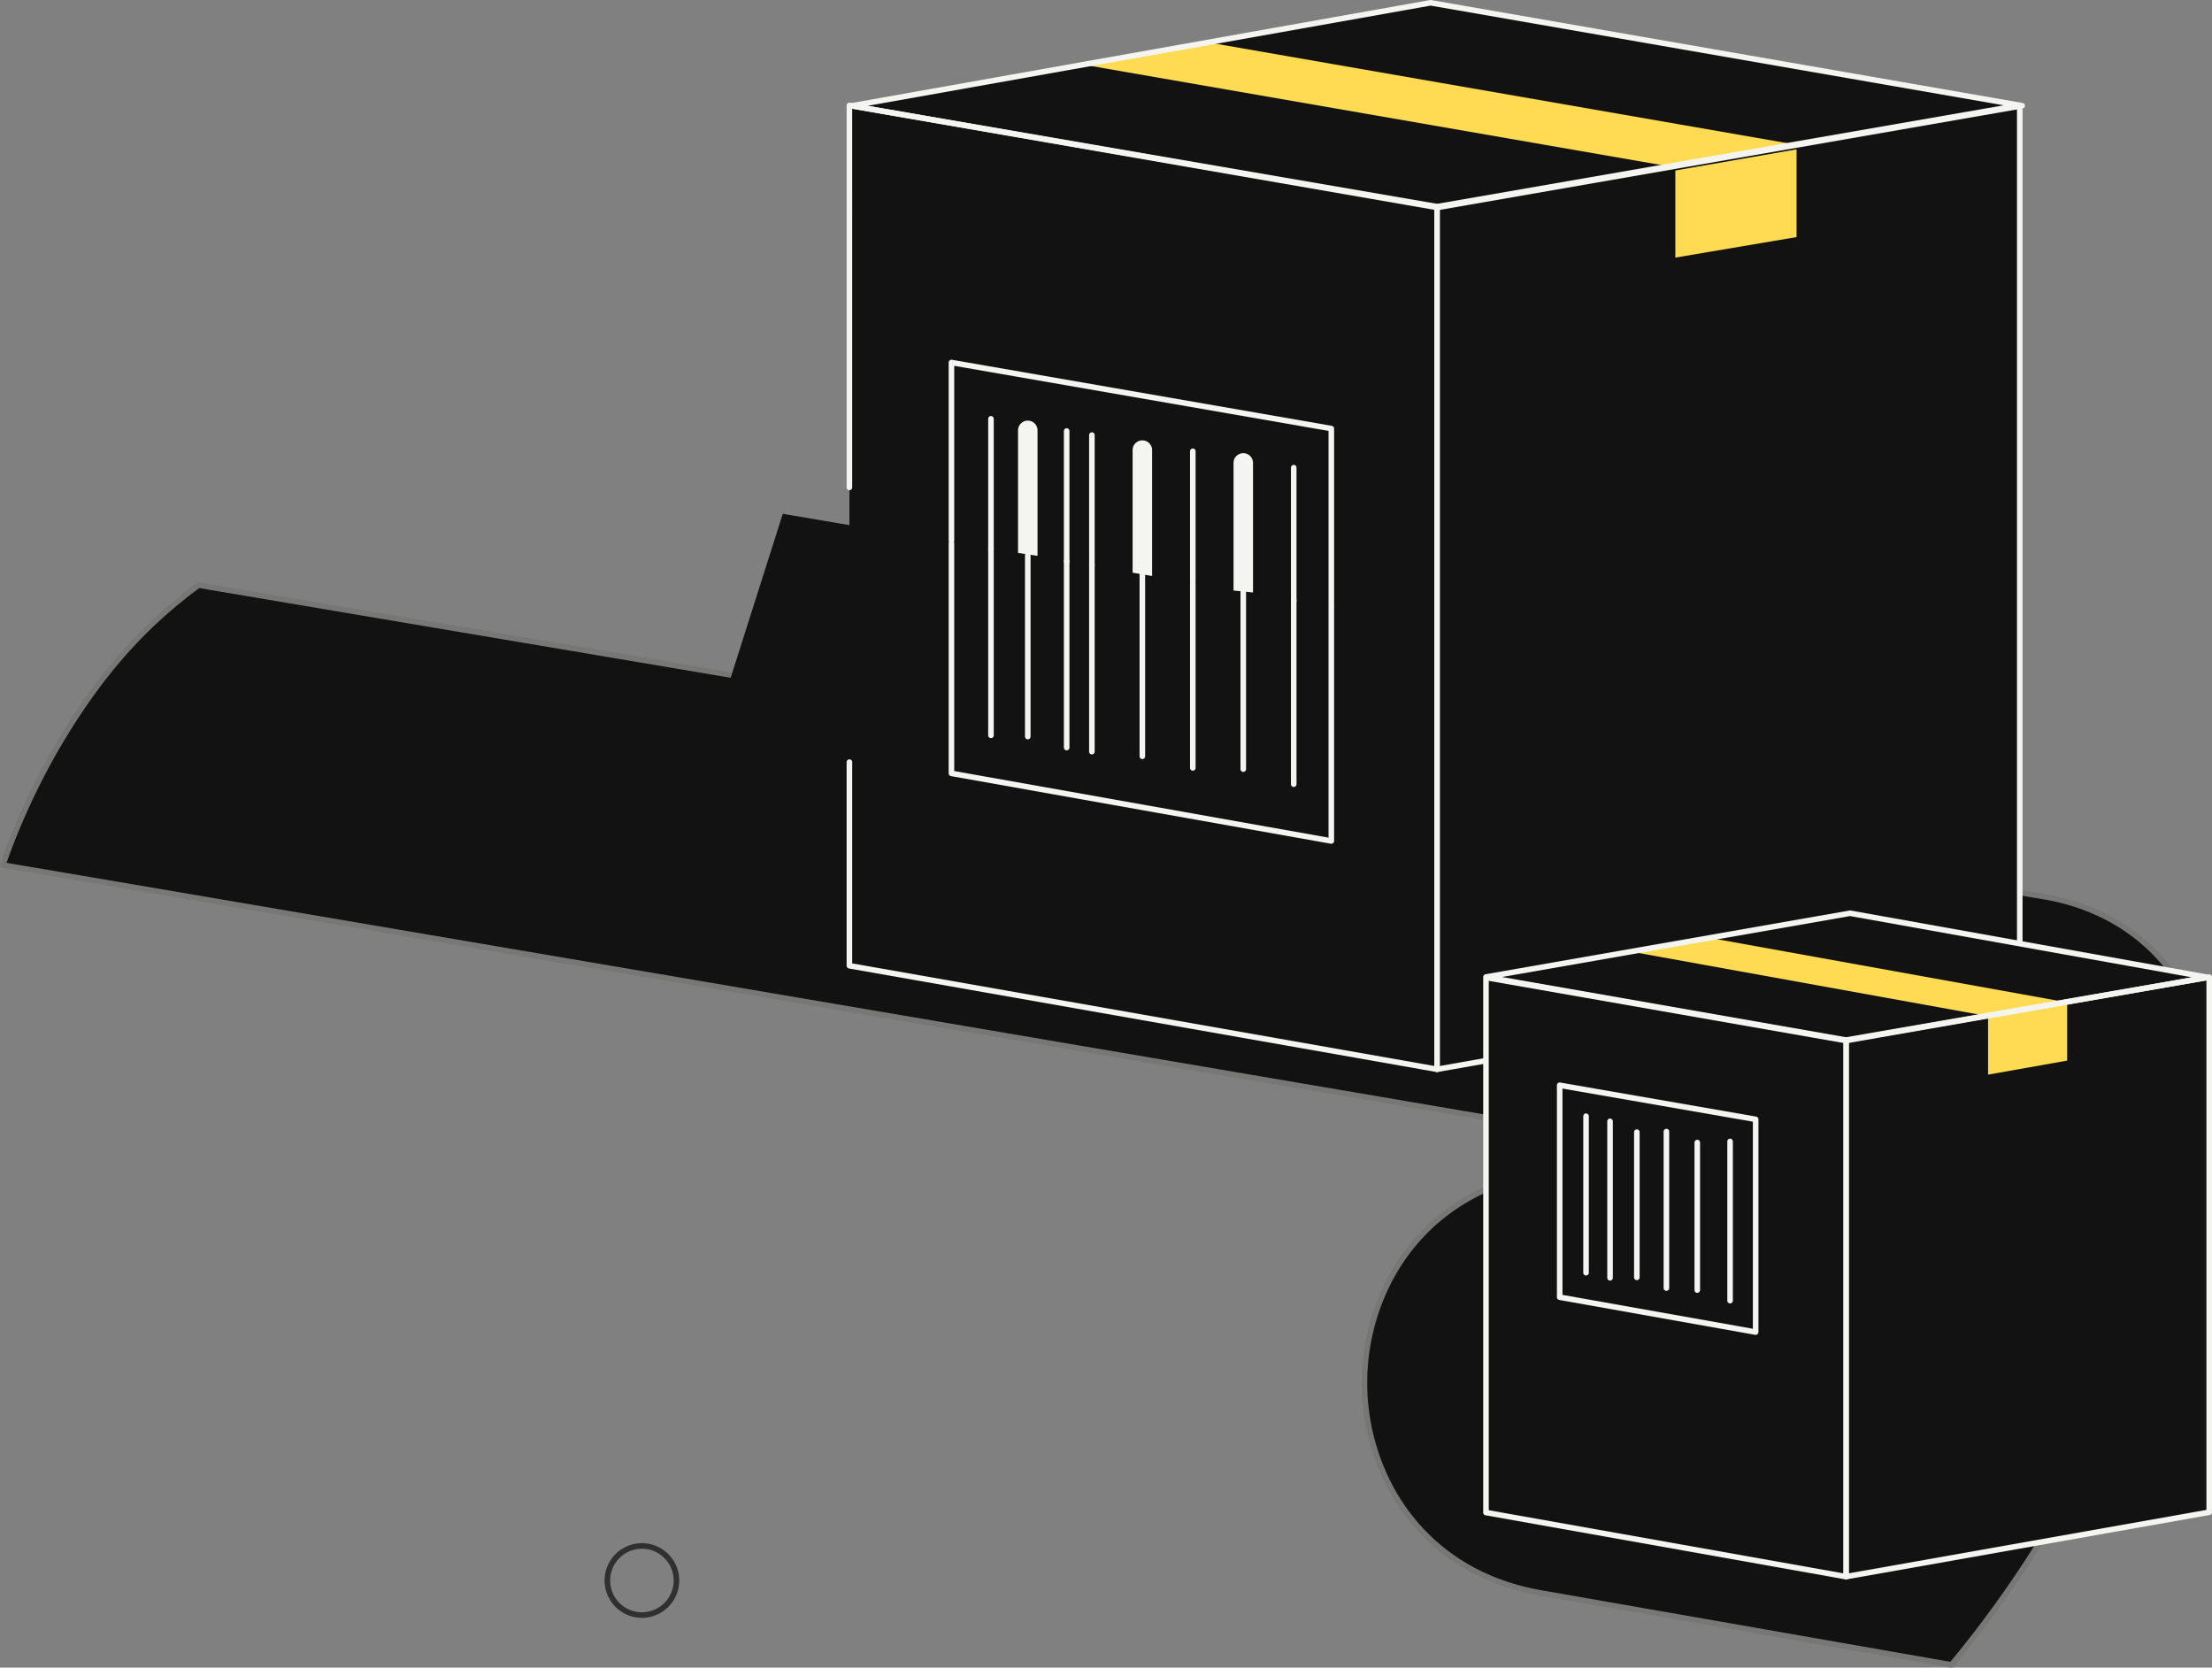
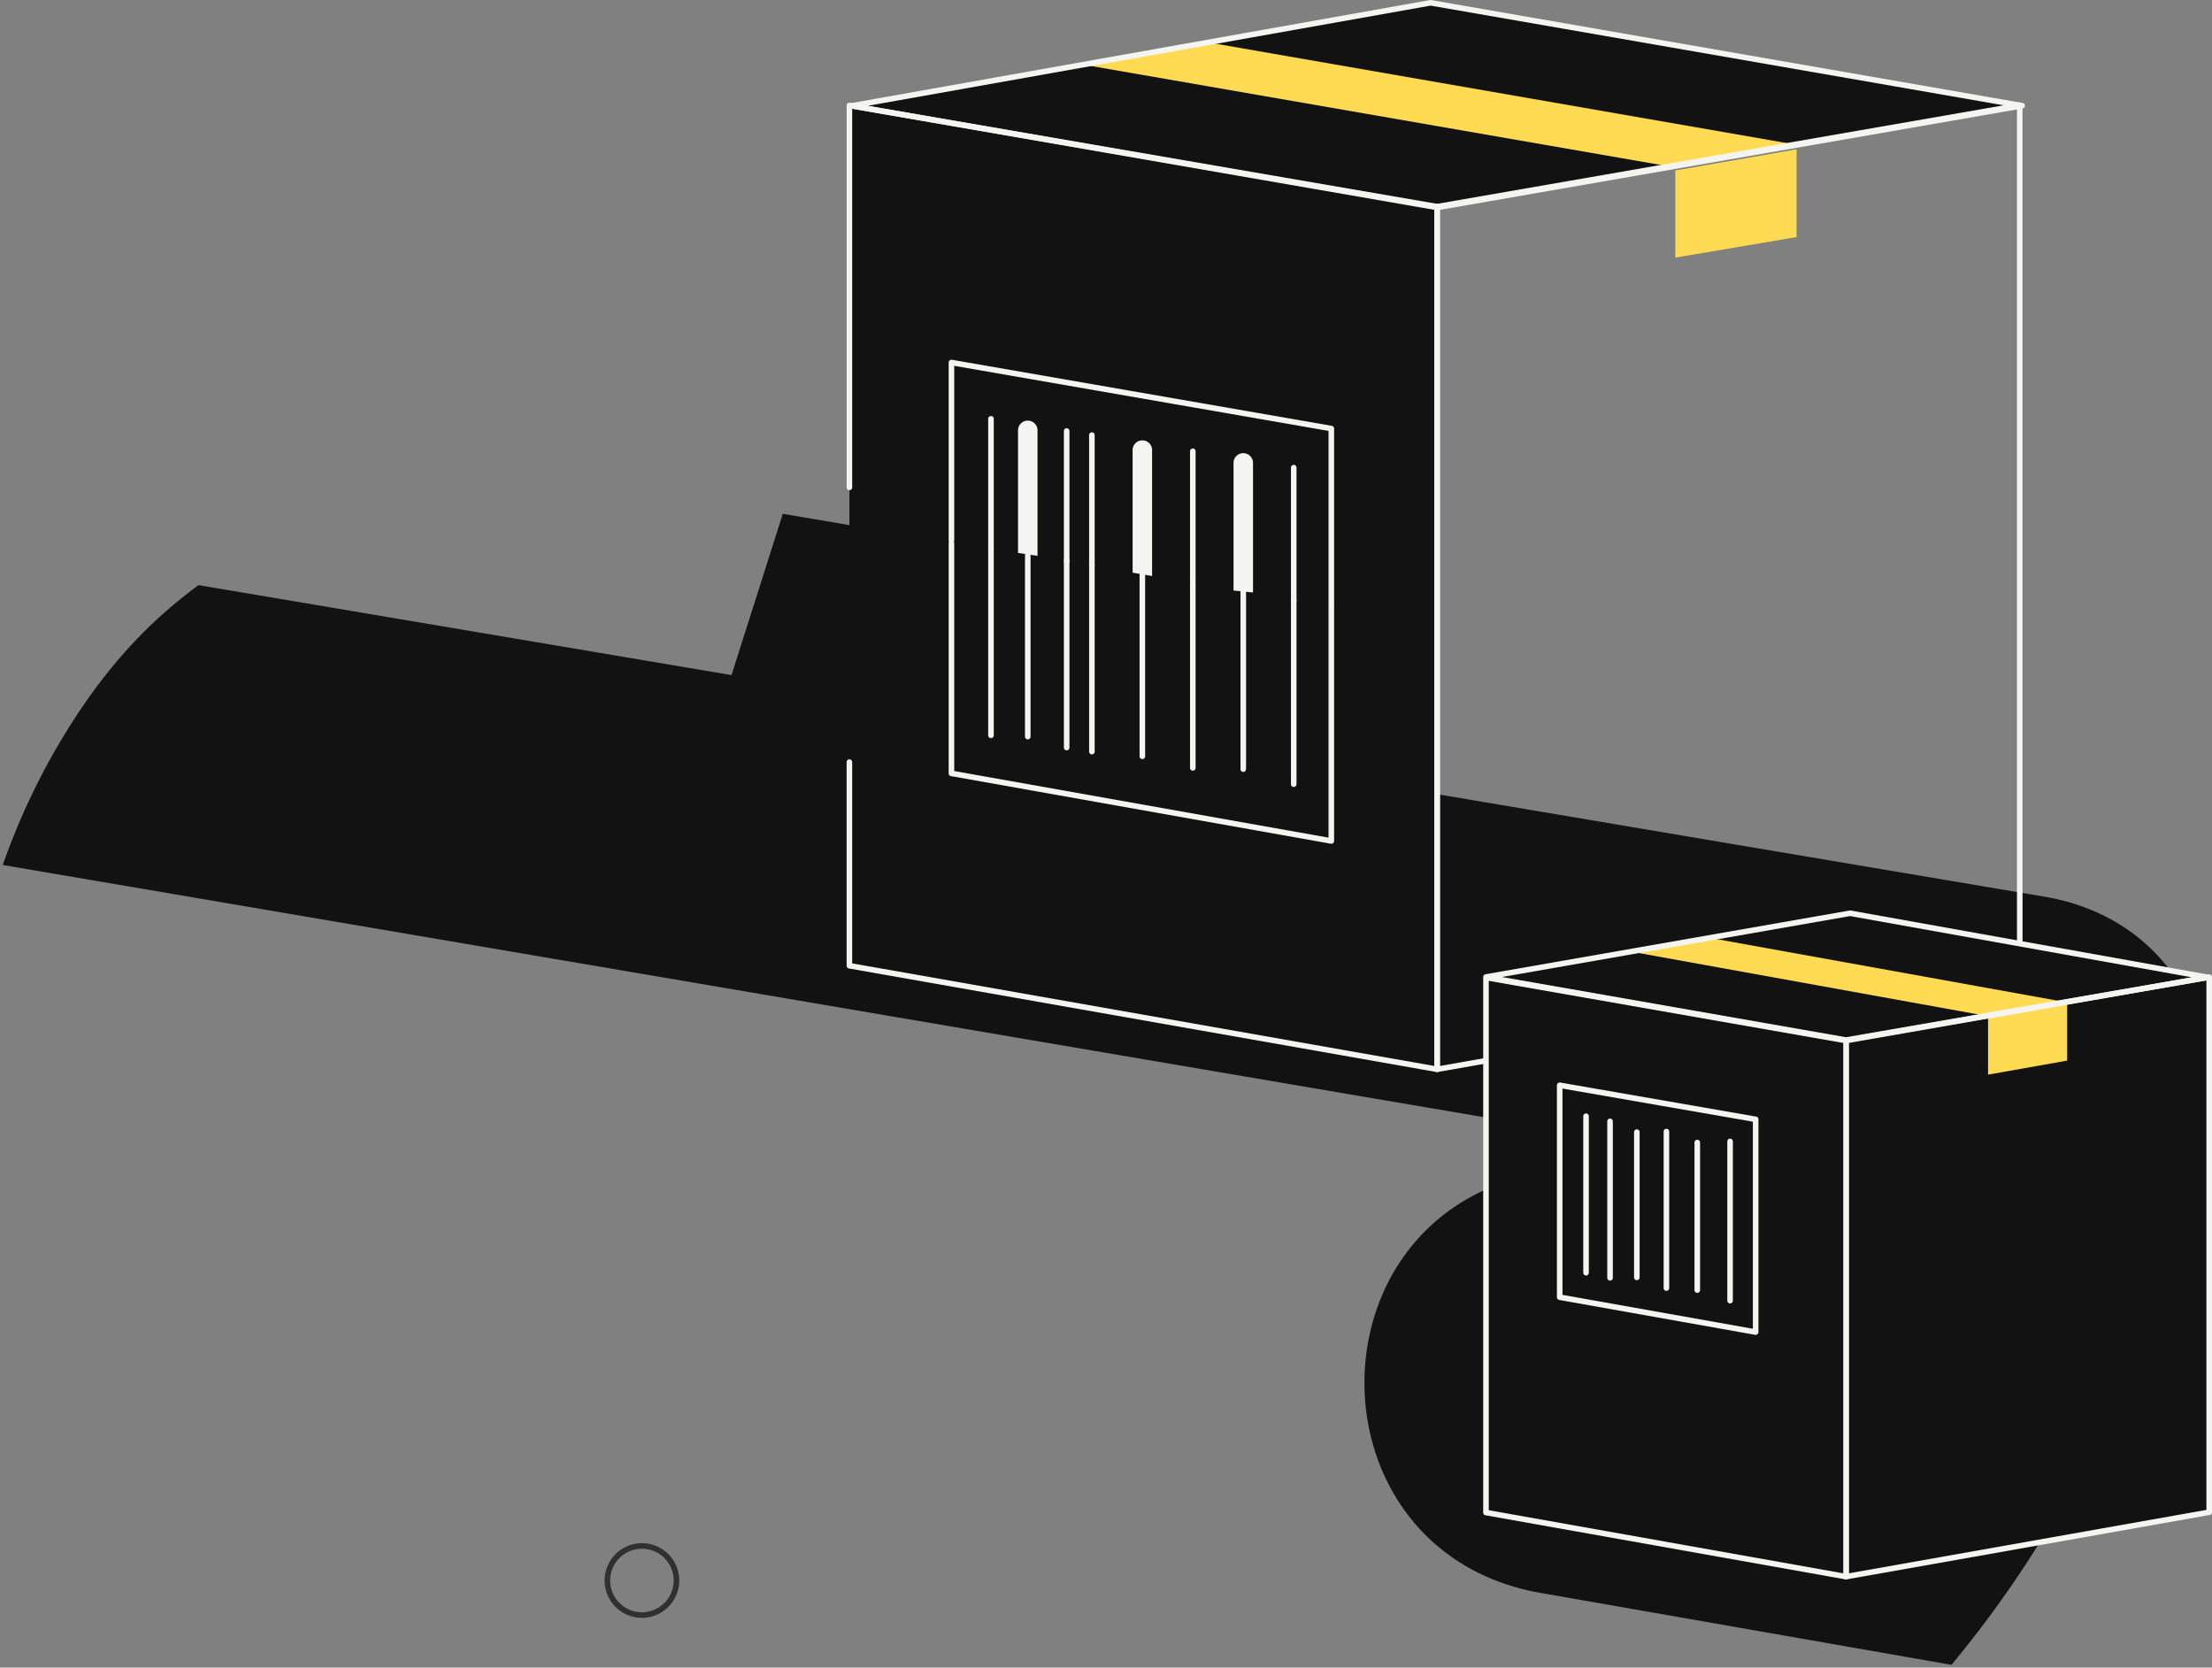
<svg xmlns="http://www.w3.org/2000/svg" viewBox="0 0 1848.085 1393.137">
  <rect x="0" y="0" width="1848.085" height="1393.137" fill="#808080" stroke="none" />
  <defs>
    <style> .a { fill: #121212; } .b { fill: #777875; } .c { fill: #ffdb53; } .d { fill: #f4f5f0; } .e { fill: #303030; } </style>
  </defs>
  <title>Barcode scanning</title>
  <g>
    <g>
      <path class="a" d="M1774.696,1151.145l-66.138-12.021c-34.755-5.972-34.778-55.874-.027-61.876,52.325-9.037,89.761-36.843,112.353-72.743a55.301,55.301,0,0,1,2.363-7.512,939.018,939.018,0,0,0,18.85-123.37,2.219,2.219,0,0,1-.043-.588c-13.771-59.149-58.46-111.167-134.057-123.97L165.867,488.824c-33.989,25.099-66.199,55.889-98.826,104.259A570.203,570.203,0,0,0,2.328,722.626l1284.42,218.669c21.619,3.683,21.736,34.695.147,38.542-196.666,35.045-195.592,317.541,1.334,351.089l342.194,59.884A931.554,931.554,0,0,0,1774.696,1151.145Z" />
-       <path class="b" d="M1630.422,1393.137a2.285,2.285,0,0,1-.402-.035l-342.195-59.884c-103.346-17.606-149.9-101.717-150.187-177.265-.288-75.548,45.625-160.012,148.846-178.406,9.857-1.756,14.242-9.82,14.215-17.033s-4.474-15.244-14.342-16.925L1.936,724.921a2.327,2.327,0,0,1-1.804-3.067,573.876,573.876,0,0,1,64.981-130.07c29.229-43.334,59.876-75.665,99.372-104.831a2.319,2.319,0,0,1,1.768-.421l1542.13,260.242c69.53,11.774,120.347,58.778,135.936,125.736a2.27,2.27,0,0,1,.052.733,1.992,1.992,0,0,1,.043.581,945.197,945.197,0,0,1-18.895,123.677,2.277,2.277,0,0,1-.107.345,52.995,52.995,0,0,0-2.265,7.197,2.27,2.27,0,0,1-.293.704c-17.432,27.7-51.348,62.987-113.926,73.796-16.671,2.879-24.126,16.467-24.121,28.656s7.473,25.77,24.144,28.635l66.16,12.024a2.327,2.327,0,0,1,1.736,3.176,934.798,934.798,0,0,1-144.636,240.263A2.323,2.323,0,0,1,1630.422,1393.137ZM5.447,720.798l1281.692,218.204c12.533,2.136,18.18,12.334,18.214,21.496.034,9.16-5.533,19.401-18.048,21.631-100.563,17.92-145.295,100.206-145.013,173.808.28,73.599,45.634,155.542,146.326,172.697l340.875,59.653a930.137,930.137,0,0,0,141.95-235.367l-63.3-11.505c-19.32-3.318-27.984-19.075-27.988-33.215-.007-14.14,8.643-29.903,27.982-33.242,60.648-10.476,93.588-44.518,110.576-71.368a57.01,57.01,0,0,1,2.304-7.275,940.445,940.445,0,0,0,18.738-122.617c-.016-.14-.027-.276-.029-.408-15.226-64.922-64.595-110.493-132.116-121.929l-1541.153-260.077c-38.667,28.684-68.762,60.519-97.484,103.102A568.538,568.538,0,0,0,5.447,720.798Z" />
    </g>
    <g>
      <polygon class="a" points="593.37 619.985 654.008 429.238 1162.502 515.595 593.37 619.985" />
      <g>
        <polygon class="a" points="711.681 88.407 1200.793 173.356 1689.484 88.3 1195.245 2.326 711.681 88.407" />
        <polygon class="c" points="901.536 53.392 1390.648 138.341 1500.305 120.823 1006.066 34.849 901.536 53.392" />
        <g>
          <polygon class="a" points="1200.699 893.296 1200.699 172.649 709.669 88.107 709.669 806.777 1200.699 893.296" />
          <path class="d" d="M1200.699,895.623a2.312,2.312,0,0,1-.404-.035l-491.03-86.519a2.328,2.328,0,0,1-1.922-2.291V636.74a2.327,2.327,0,1,1,4.653,0v168.084l486.376,85.7V174.609l-486.376-83.741V407.215a2.327,2.327,0,0,1-4.653,0V88.106a2.326,2.326,0,0,1,2.722-2.293l491.03,84.542a2.326,2.326,0,0,1,1.931,2.293V893.296a2.327,2.327,0,0,1-2.327,2.327Z" />
          <g>
            <g>
              <path class="d" d="M1112.297,704.881a2.219,2.219,0,0,1-.407-.036l-317.381-56.479a2.326,2.326,0,0,1-1.92-2.29V453.975a2.327,2.327,0,1,1,4.653,0V644.126l312.727,55.651V507.068a2.327,2.327,0,1,1,4.653,0V702.555a2.325,2.325,0,0,1-2.327,2.327Z" />
              <g>
                <path class="d" d="M827.94,616.638a2.326,2.326,0,0,1-2.327-2.327V458.777a2.327,2.327,0,0,1,4.653,0v155.534A2.326,2.326,0,0,1,827.94,616.638Z" />
                <path class="d" d="M858.691,617.652a2.326,2.326,0,0,1-2.327-2.327V463.998a2.327,2.327,0,0,1,4.653,0v151.327A2.326,2.326,0,0,1,858.691,617.652Z" />
                <path class="d" d="M891.178,626.838a2.326,2.326,0,0,1-2.327-2.327V468.791a2.327,2.327,0,0,1,4.653,0v155.72A2.326,2.326,0,0,1,891.178,626.838Z" />
                <path class="d" d="M912.257,630.238a2.326,2.326,0,0,1-2.327-2.327V472.191a2.327,2.327,0,0,1,4.653,0v155.721A2.326,2.326,0,0,1,912.257,630.238Z" />
                <path class="d" d="M954.414,634.145a2.326,2.326,0,0,1-2.327-2.327V479.808a2.327,2.327,0,0,1,4.653,0V631.818A2.326,2.326,0,0,1,954.414,634.145Z" />
                <path class="d" d="M996.572,643.837a2.326,2.326,0,0,1-2.327-2.327V487.415a2.327,2.327,0,1,1,4.653,0V641.51A2.326,2.326,0,0,1,996.572,643.837Z" />
                <path class="d" d="M1038.731,644.851a2.326,2.326,0,0,1-2.327-2.327V494.143a2.327,2.327,0,0,1,4.653,0V642.524A2.326,2.326,0,0,1,1038.731,644.851Z" />
                <path class="d" d="M1080.889,657.437a2.326,2.326,0,0,1-2.327-2.327V501.716a2.327,2.327,0,1,1,4.653,0V655.11A2.326,2.326,0,0,1,1080.889,657.437Z" />
              </g>
            </g>
            <path class="d" d="M1112.297,507.885a2.326,2.326,0,0,1-2.327-2.327V359.992l-312.727-54.379V451.537a2.327,2.327,0,1,1-4.653,0V302.846a2.328,2.328,0,0,1,2.724-2.293l317.381,55.188a2.327,2.327,0,0,1,1.929,2.293v147.524A2.326,2.326,0,0,1,1112.297,507.885Z" />
            <g>
              <path class="d" d="M827.94,460.918a2.326,2.326,0,0,1-2.327-2.327V349.832a2.327,2.327,0,0,1,4.653,0v108.76A2.326,2.326,0,0,1,827.94,460.918Z" />
              <path class="d" d="M850.547,461.933V359.525a8.143,8.143,0,1,1,16.287,0v104.832Z" />
              <path class="d" d="M891.178,471.118a2.326,2.326,0,0,1-2.327-2.327V360.032a2.327,2.327,0,0,1,4.653,0v108.76A2.326,2.326,0,0,1,891.178,471.118Z" />
              <path class="d" d="M912.257,474.517a2.326,2.326,0,0,1-2.327-2.327V363.432a2.327,2.327,0,0,1,4.653,0v108.759A2.326,2.326,0,0,1,912.257,474.517Z" />
              <path class="d" d="M946.271,478.424v-102.408a8.143,8.143,0,1,1,16.287,0v105.175Z" />
              <path class="d" d="M996.572,488.117a2.326,2.326,0,0,1-2.327-2.327V377.031a2.327,2.327,0,1,1,4.653,0V485.79A2.326,2.326,0,0,1,996.572,488.117Z" />
              <path class="d" d="M1030.588,493.322V386.724a8.143,8.143,0,1,1,16.287,0v108.241Z" />
              <path class="d" d="M1080.889,504.043a2.326,2.326,0,0,1-2.327-2.327V390.631a2.327,2.327,0,0,1,4.653,0V501.716A2.326,2.326,0,0,1,1080.889,504.043Z" />
            </g>
          </g>
        </g>
        <g>
          <g>
-             <polygon class="a" points="1200.699 893.296 1200.699 172.649 1687.471 88 1687.471 807.196 1200.699 893.296" />
            <path class="d" d="M1200.699,895.623a2.327,2.327,0,0,1-2.327-2.327V172.649a2.327,2.327,0,0,1,1.929-2.293l486.772-84.649a2.328,2.328,0,0,1,2.724,2.293V807.196a2.326,2.326,0,0,1-1.922,2.291l-486.772,86.1A2.312,2.312,0,0,1,1200.699,895.623Zm2.327-721.016V890.522l482.118-85.277V90.766Z" />
          </g>
          <polygon class="c" points="1500.983 124.773 1500.983 198.056 1399.712 215.196 1399.712 142.403 1500.983 124.773" />
        </g>
        <path class="d" d="M1200.792,175.683a2.331,2.331,0,0,1-.398-.034L711.283,90.7a2.326,2.326,0,0,1-.009-4.583L1194.839.036a2.361,2.361,0,0,1,.804-.002l494.238,85.975a2.327,2.327,0,0,1,.002,4.585L1201.192,175.649A2.358,2.358,0,0,1,1200.792,175.683Zm-475.677-87.304,475.677,82.615,475.12-82.693-480.662-83.614Z" />
      </g>
    </g>
    <g>
      <path class="a" d="M1844.514,816.472l-302.253,52.841-299.829-52.529a.385.385,0,0,1,0-.758l303.257-53.1Z" />
      <polygon class="c" points="1430.48 783.884 1724.388 836.928 1658.4 848.464 1364.332 795.295 1430.48 783.884" />
      <g>
        <polygon class="a" points="1542.319 1317.14 1542.319 868.873 1845.757 816.285 1845.757 1263.322 1542.319 1317.14" />
        <polygon class="c" points="1660.999 897.755 1660.999 847.935 1727.077 836.483 1727.077 886.035 1660.999 897.755" />
        <path class="d" d="M1542.319,1319.467a2.325,2.325,0,0,1-2.327-2.327V868.874a2.326,2.326,0,0,1,1.929-2.293l303.439-52.589a2.328,2.328,0,0,1,2.724,2.293v447.037a2.327,2.327,0,0,1-1.92,2.292l-303.439,53.818A2.358,2.358,0,0,1,1542.319,1319.467Zm2.327-448.635v443.533l298.785-52.993V819.049Z" />
      </g>
      <g>
        <g>
          <polygon class="a" points="1542.319 1317.14 1542.319 868.873 1241.512 816.219 1241.512 1263.583 1542.319 1317.14" />
          <path class="d" d="M1542.319,1319.467a2.219,2.219,0,0,1-.407-.036l-300.81-53.558a2.326,2.326,0,0,1-1.918-2.29V816.219a2.326,2.326,0,0,1,2.729-2.292l300.808,52.655a2.325,2.325,0,0,1,1.925,2.291v448.267a2.325,2.325,0,0,1-2.327,2.327Zm-298.481-57.834,296.154,52.73V870.829l-296.154-51.84Z" />
        </g>
        <g>
          <path class="d" d="M1466.82,1115.156a2.218,2.218,0,0,1-.407-.036l-163.724-29.136a2.326,2.326,0,0,1-1.92-2.29V906.636a2.328,2.328,0,0,1,2.724-2.293l163.724,28.47a2.327,2.327,0,0,1,1.929,2.293v177.724a2.325,2.325,0,0,1-2.327,2.327Zm-161.398-33.412,159.071,28.308v-172.989l-159.071-27.661Z" />
          <g>
            <path class="d" d="M1325.109,1065.557a2.326,2.326,0,0,1-2.327-2.327V932.546a2.327,2.327,0,1,1,4.653,0V1063.23A2.326,2.326,0,0,1,1325.109,1065.557Z" />
            <path class="d" d="M1345.165,1069.832a2.326,2.326,0,0,1-2.327-2.327V936.82a2.327,2.327,0,1,1,4.653,0V1067.505A2.326,2.326,0,0,1,1345.165,1069.832Z" />
            <path class="d" d="M1367.55,1069.452a2.326,2.326,0,0,1-2.327-2.327V945.748a2.327,2.327,0,0,1,4.653,0v121.377A2.326,2.326,0,0,1,1367.55,1069.452Z" />
            <path class="d" d="M1392.26,1078.381a2.326,2.326,0,0,1-2.327-2.327V945.369a2.327,2.327,0,1,1,4.653,0V1076.054A2.326,2.326,0,0,1,1392.26,1078.381Z" />
            <path class="d" d="M1418.044,1080.072a2.326,2.326,0,0,1-2.327-2.327v-123.213a2.327,2.327,0,1,1,4.653,0v123.213A2.326,2.326,0,0,1,1418.044,1080.072Z" />
            <path class="d" d="M1445.453,1088.878a2.326,2.326,0,0,1-2.327-2.327V953.54a2.327,2.327,0,0,1,4.653,0v133.012A2.326,2.326,0,0,1,1445.453,1088.878Z" />
          </g>
        </g>
      </g>
      <path class="d" d="M1542.26,871.64a2.296,2.296,0,0,1-.402-.035l-299.828-52.529a2.711,2.711,0,0,1,.002-5.341l303.255-53.1a2.356,2.356,0,0,1,.813.001L1844.924,814.182a2.326,2.326,0,0,1-.011,4.582L1542.66,871.605A2.252,2.252,0,0,1,1542.26,871.64Zm-288.506-55.234,288.506,50.545,288.904-50.508-285.48-51.154Z" />
    </g>
    <path class="e" d="M536.316,1351.547a31.186,31.186,0,1,1,31.185-31.186A31.221,31.221,0,0,1,536.316,1351.547Zm0-57.719a26.533,26.533,0,1,0,26.532,26.533A26.564,26.564,0,0,0,536.316,1293.828Z" />
  </g>
</svg>